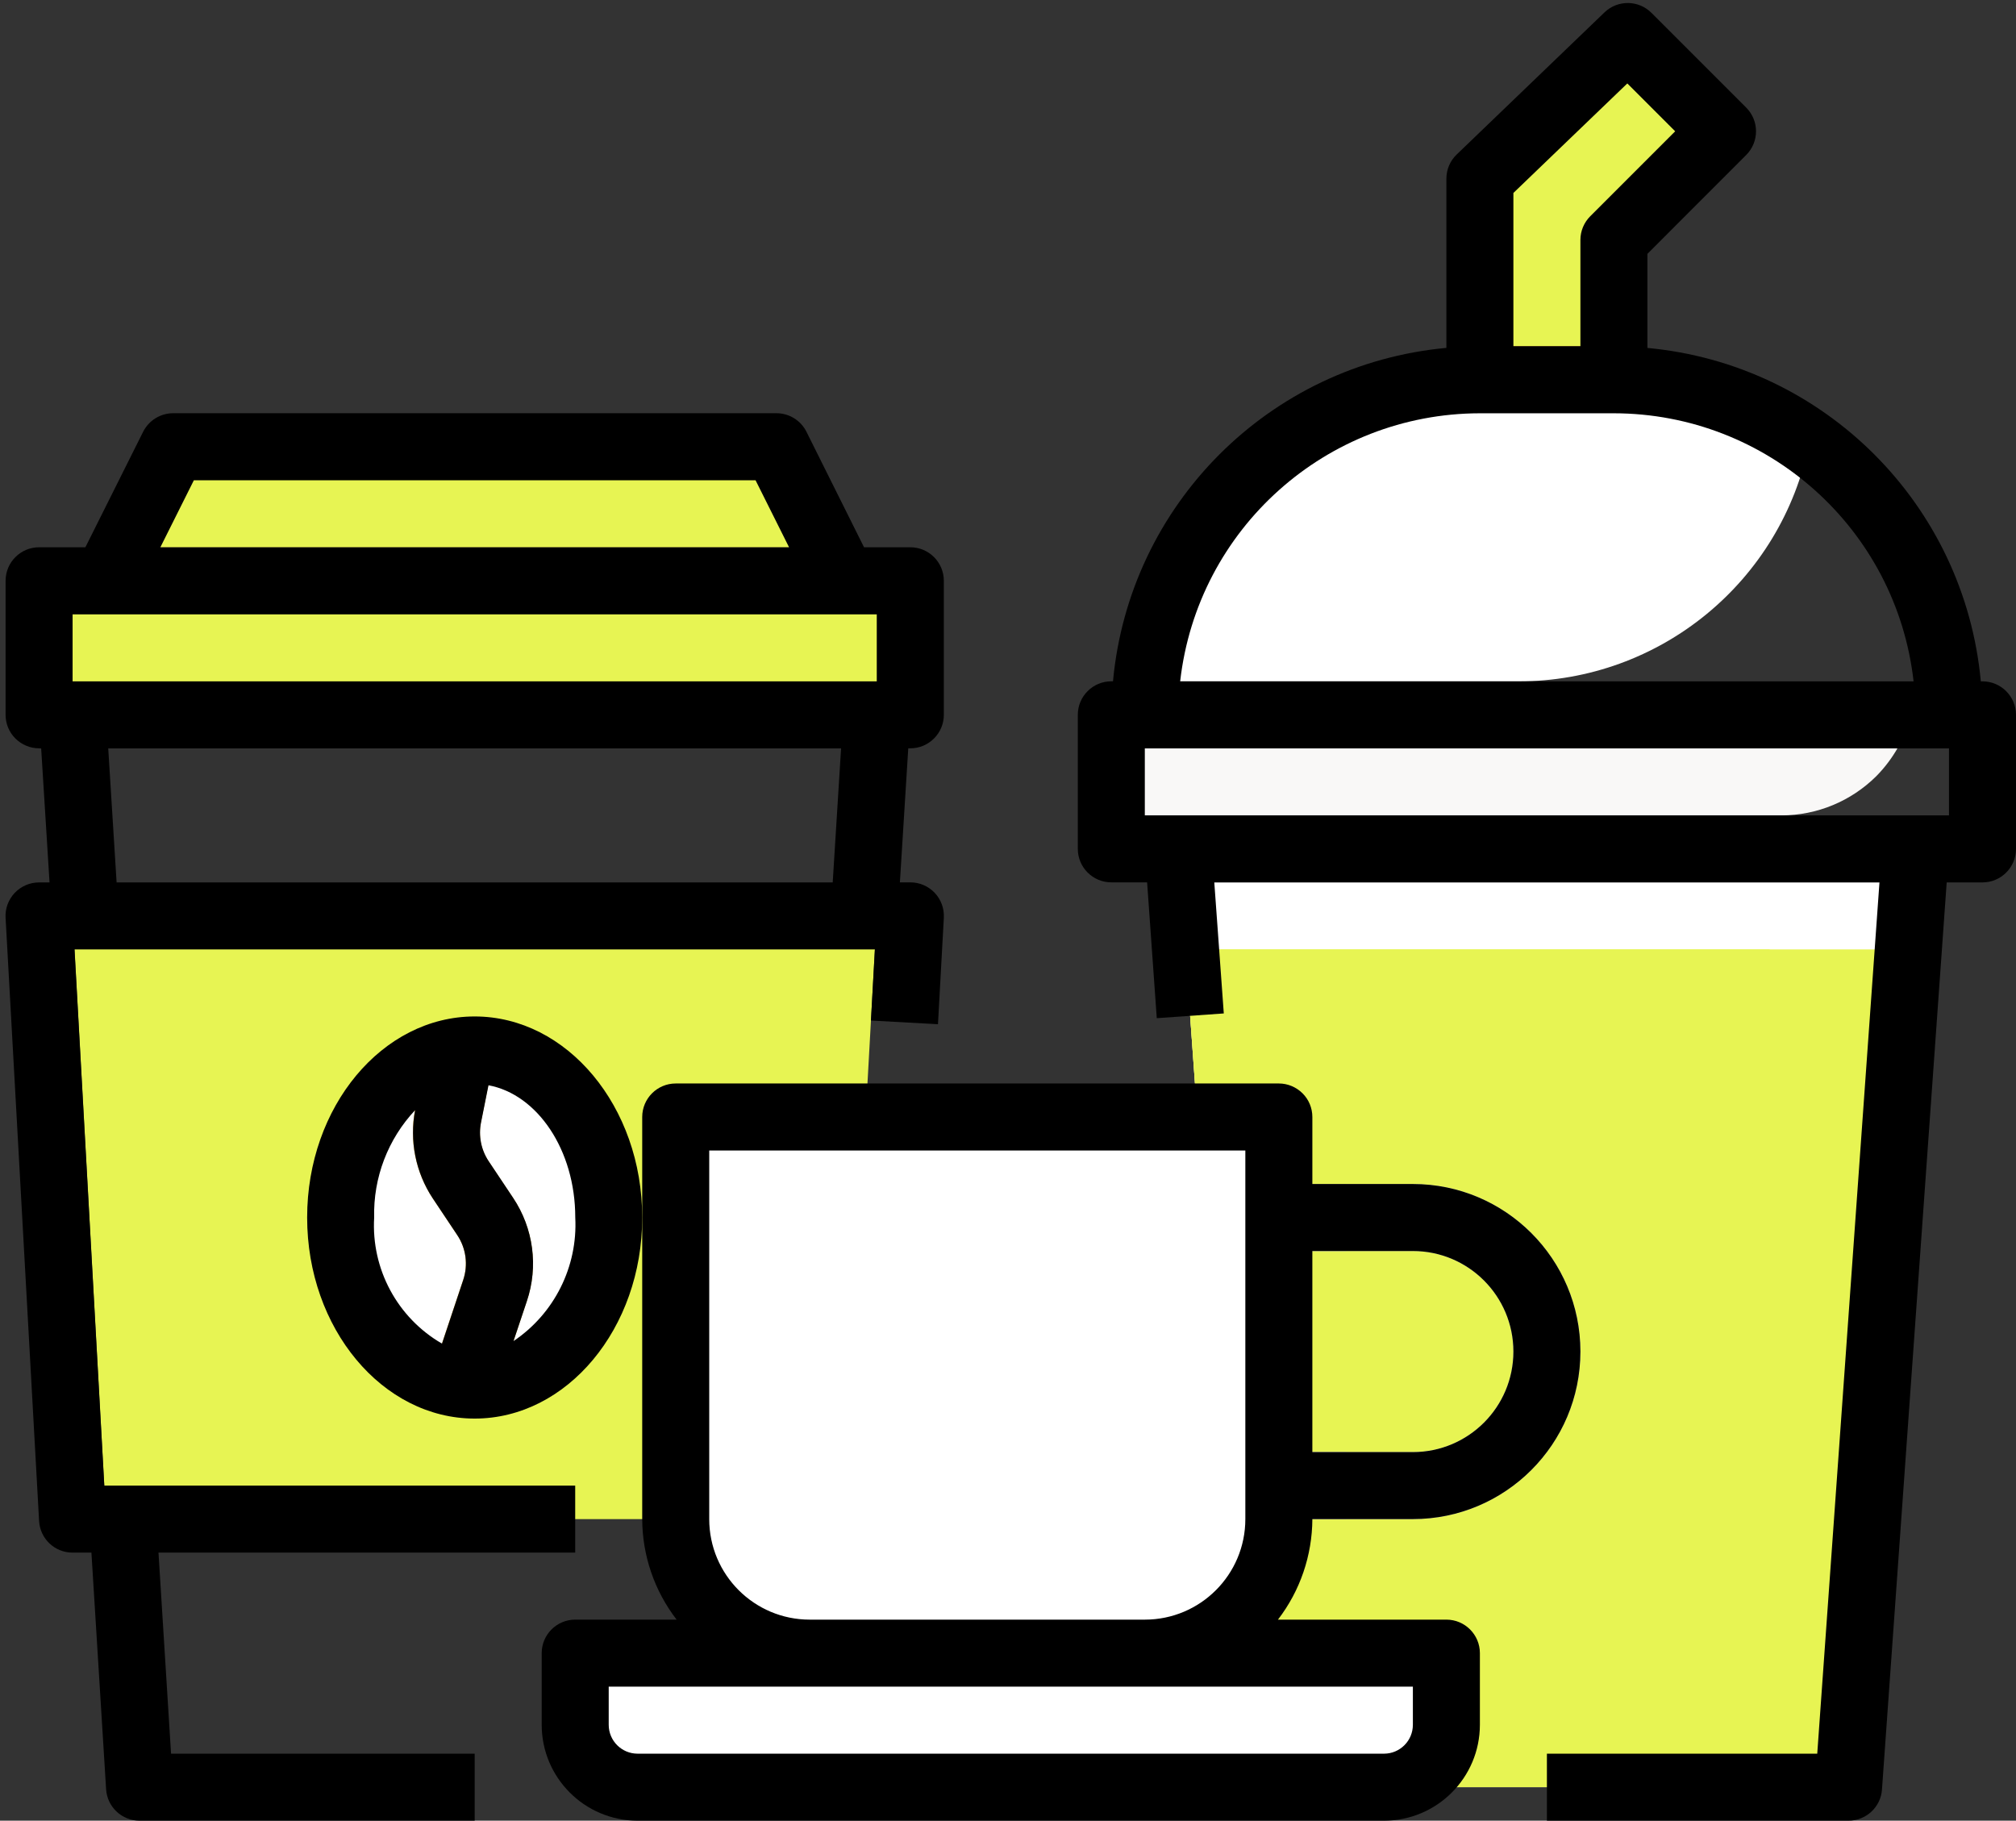
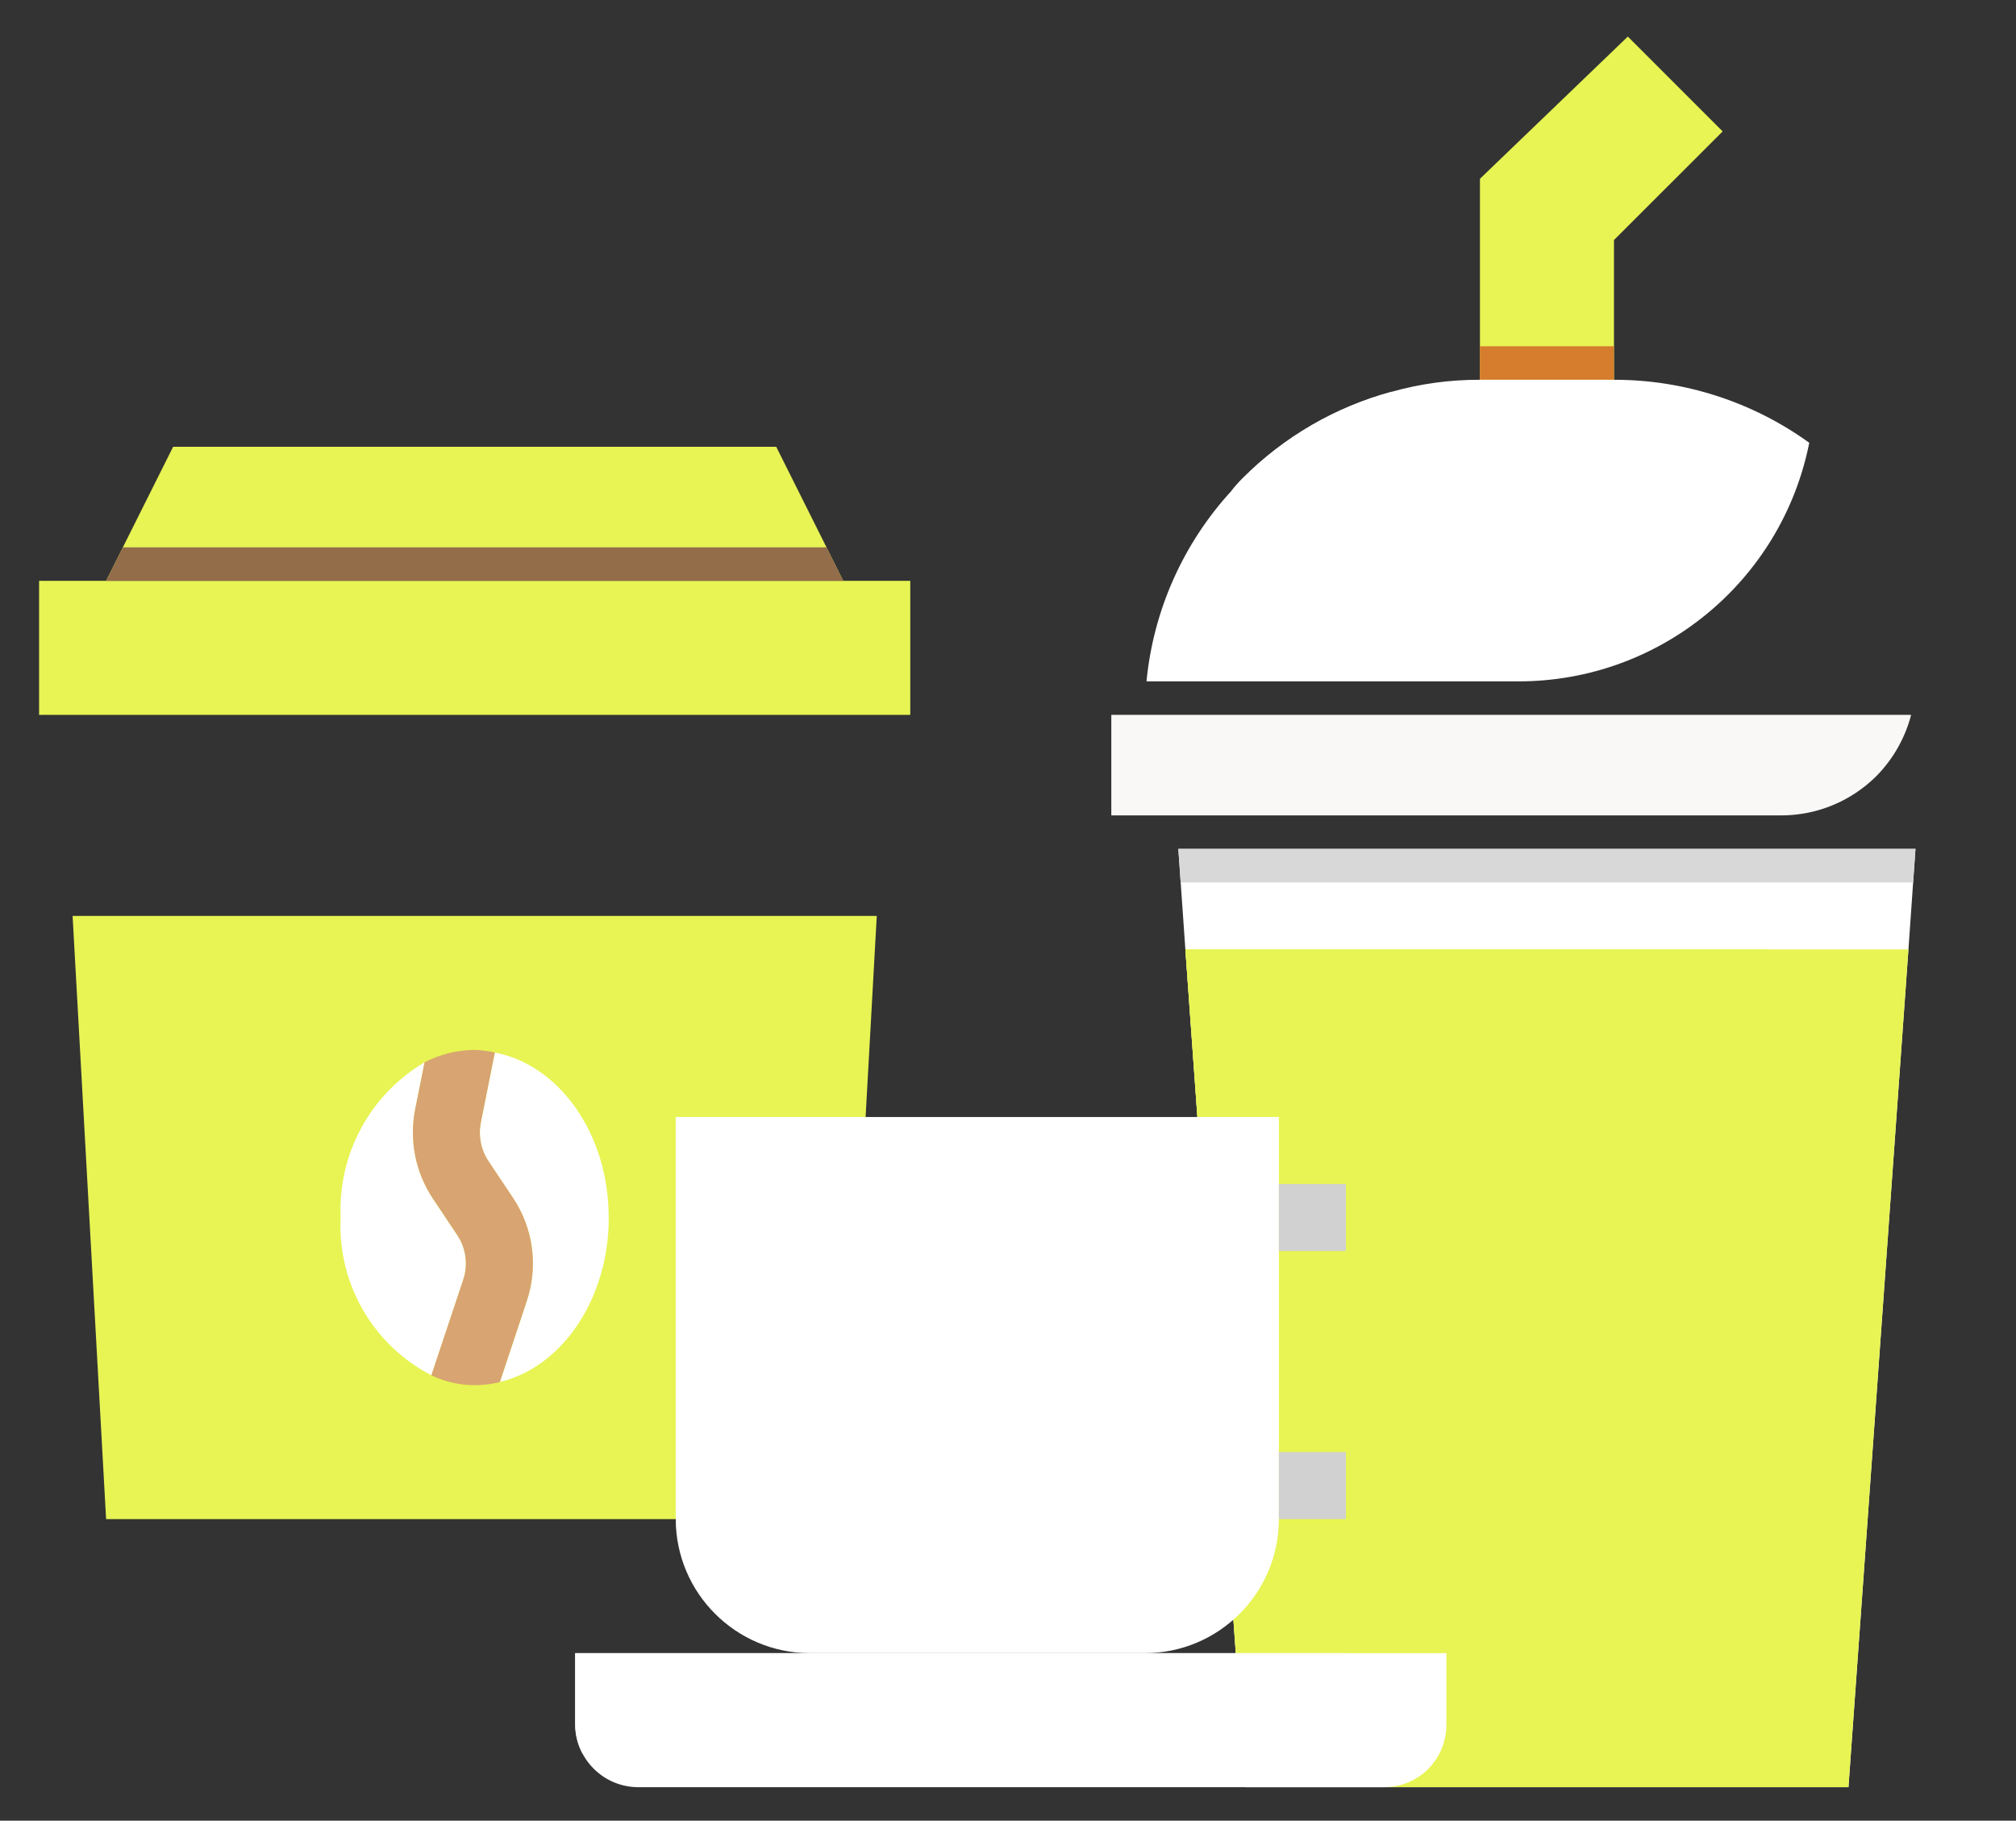
<svg xmlns="http://www.w3.org/2000/svg" id="Layer_1" viewBox="0 0 361 326">
  <rect x="0" y="0" width="361" height="326" fill="#333333" stroke="none" />
  <defs>
    <style>.cls-1{fill:none;}.cls-2{clip-path:url(#clippath);}.cls-3{fill:#f9f8f7;}.cls-4{fill:#e7f453;}.cls-5{fill:#fff;}.cls-6{fill:#936c4a;}.cls-7{fill:#d8a471;}.cls-8{fill:#d8d8d8;}.cls-9{fill:#d1d1d1;}.cls-10{fill:#d67d2d;}.cls-11{fill:#e0e0e0;}</style>
    <clipPath id="clippath">
-       <rect class="cls-1" width="361" height="326" />
-     </clipPath>
+       </clipPath>
  </defs>
  <path class="cls-4" d="m157,164l-6,108H19l-6-108h144Zm0,0" />
  <path class="cls-5" d="m343,152l-1.26,18-10.74,150h-108l-10.74-150-1.26-18h132Zm0,0" />
  <path class="cls-3" d="m342.22,128c-1.08,4.15-3.23,7.93-6.24,10.98-4.52,4.49-10.62,7.01-16.98,7.02h-120v-18h143.22Zm0,0" />
  <path class="cls-4" d="m308.46,23.52l-16.97-16.97-26.48,25.46v36h24v-25.03l19.46-19.45Zm0,0" />
  <path class="cls-8" d="m343,152l-.42,6h-131.16l-.42-6h132Zm0,0" />
  <path class="cls-4" d="m341.74,170l-10.74,150h-108l-.84-12-9.9-138h129.48Zm0,0" />
  <path class="cls-4" d="m316.9,170l-4.86,67.74c-2.82,39.6-35.78,70.28-75.48,70.26h-14.4l-9.9-138h104.64Zm0,0" />
  <path class="cls-5" d="m259,296v12.84c0,2.96-1.17,5.8-3.26,7.9-2.09,2.09-4.94,3.27-7.9,3.26H114.16c-6.13-.08-11.08-5.03-11.16-11.16v-12.84h156Zm0,0" />
  <path class="cls-5" d="m229,200v72c0,13.25-10.75,24-24,24h-60c-13.24-.03-23.97-10.76-24-24v-72h108Zm0,0" />
-   <path class="cls-11" d="m253,272h-24v-12h24c9.94,0,18-8.06,18-18s-8.06-18-18-18h-24v-12h24c16.57,0,30,13.43,30,30s-13.43,30-30,30h0Zm0,0" />
  <rect class="cls-4" x="7" y="104" width="156" height="24" />
  <path class="cls-4" d="m151,104H19l12-24h108l12,24Zm0,0" />
  <path class="cls-6" d="m151,104H19l3-6h126l3,6Zm0,0" />
  <rect class="cls-10" x="265" y="62" width="24" height="6" />
  <path class="cls-5" d="m109,218c0-15-8.85-27.34-20.4-29.54l-2.5,12.53c-.48,2.4.01,4.89,1.37,6.94l4.38,6.55c3.65,5.44,4.57,12.28,2.47,18.5l-4.8,14.46c11.09-2.64,19.49-14.8,19.49-29.43h0Zm0,0" />
  <path class="cls-5" d="m81.87,221.12l-4.37-6.55c-3.11-4.69-4.24-10.42-3.15-15.94l1.69-8.43c-9.77,5.77-15.55,16.46-15.04,27.79-.59,11.79,5.76,22.84,16.25,28.26l5.7-17.09c.91-2.7.52-5.68-1.08-8.05h0Zm0,0" />
  <path class="cls-7" d="m91.86,214.47l-4.38-6.55c-1.35-2.04-1.84-4.53-1.37-6.94l2.5-12.53c-1.19-.27-2.41-.42-3.62-.46-3.12.02-6.19.78-8.96,2.21l-1.69,8.43c-1.09,5.52.04,11.25,3.15,15.94l4.37,6.55c1.59,2.37,1.99,5.34,1.08,8.05l-5.7,17.09c3.82,1.82,8.16,2.24,12.27,1.2l4.8-14.46c2.11-6.22,1.2-13.07-2.45-18.53h0Zm0,0" />
  <path class="cls-5" d="m241,296v.9c-.02,9.44-7.66,17.09-17.1,17.1h-119.58c-.86-1.58-1.32-3.36-1.32-5.16v-12.84h138Zm0,0" />
  <rect class="cls-9" x="229" y="212" width="12" height="12" />
  <rect class="cls-9" x="229" y="260" width="12" height="12" />
  <path class="cls-5" d="m323.98,79.28c-4.94,24.84-26.75,42.74-52.08,42.72h-66.6c1.23-12.73,6.58-24.72,15.24-34.14.63-.8,1.31-1.56,2.04-2.28,7.36-7.37,16.53-12.69,26.58-15.42,5.15-1.45,10.48-2.18,15.84-2.16h24c12.55-.02,24.8,3.93,34.98,11.28h0Zm0,0" />
  <path class="cls-5" d="m248.8,75.08c-.81,3.09-2.85,5.71-5.64,7.26l-10.5,5.82c-3.79,2.13-8.44,2.02-12.12-.3.63-.8,1.31-1.56,2.04-2.28,7.36-7.37,16.53-12.69,26.58-15.42.24,1.64.12,3.33-.36,4.92h0Zm0,0" />
  <g class="cls-2">
    <path d="m85,182c-16.54,0-30,16.15-30,36s13.46,36,30,36,30-16.14,30-36-13.46-36-30-36h0Zm-18,36c-.18-7.13,2.46-14.04,7.34-19.23-1.05,5.48.08,11.16,3.16,15.81l4.37,6.55c1.59,2.37,1.99,5.34,1.08,8.05l-3.8,11.4c-7.99-4.62-12.69-13.36-12.15-22.57h0Zm24.95,22.13l2.4-7.16c2.09-6.21,1.18-13.05-2.47-18.5l-4.37-6.55c-1.36-2.04-1.85-4.53-1.37-6.94l1.33-6.66c8.74,1.62,15.54,11.56,15.54,23.67.46,8.8-3.74,17.21-11.05,22.13h0Zm0,0" />
    <path d="m7,134h.37l1.5,24h-1.87c-1.65,0-3.23.68-4.37,1.88-1.13,1.2-1.73,2.81-1.63,4.46l6,108c.18,3.18,2.81,5.67,6,5.66h3.37l2.63,42.38c.2,3.16,2.83,5.63,6,5.62h60v-12H30.63l-2.25-36h74.62v-12H18.68l-5.33-96h143.31l-.7,12.73,12,.66,1.05-19.06c.09-1.65-.5-3.26-1.63-4.46-1.14-1.2-2.71-1.88-4.37-1.88h-1.87l1.5-24h.37c3.31,0,6-2.69,6-6v-24c0-3.31-2.69-6-6-6h-8.29l-10.31-20.68c-1.02-2.04-3.11-3.33-5.4-3.32H31c-2.27,0-4.35,1.29-5.37,3.32l-10.34,20.68H7c-3.31,0-6,2.69-6,6v24c0,1.59.63,3.12,1.76,4.24s2.65,1.76,4.24,1.76h0Zm142.12,24H20.88l-1.5-24h131.23l-1.5,24ZM34.71,86h100.59l6,12H28.71l6-12Zm-21.71,24h144v12H13v-12Zm0,0" />
    <path d="m355,122h-.3c-2.93-31.68-28.02-56.77-59.7-59.7v-16.85l17.69-17.7c2.34-2.34,2.34-6.14,0-8.48l-16.97-16.97c-2.31-2.31-6.04-2.35-8.4-.09l-26.48,25.46c-1.18,1.13-1.84,2.69-1.84,4.32v30.3c-31.68,2.93-56.77,28.02-59.7,59.7h-.3c-3.31,0-6,2.69-6,6v24c0,3.31,2.69,6,6,6h6.41l1.73,24.32,12-.85-1.7-23.46h119.11l-11.14,156h-48.41v12h54c3.15,0,5.78-2.43,6-5.57l11.59-162.43h6.41c3.31,0,6-2.69,6-6v-24c0-3.31-2.69-6-6-6h0Zm-84-87.45l20.4-19.61,8.57,8.57-15.21,15.21c-1.12,1.12-1.76,2.65-1.76,4.24v19.03h-12v-27.45Zm-6,39.45h24c27.49.04,50.58,20.68,53.66,48h-131.33c3.09-27.32,26.18-47.96,53.66-48h0Zm84,72h-144v-12h144v12Zm0,0" />
  </g>
-   <path d="m229,194h-108c-3.31,0-6,2.69-6,6v72c.02,6.51,2.18,12.84,6.16,18h-18.16c-3.31,0-6,2.69-6,6v12.83c.01,9.48,7.69,17.16,17.17,17.17h133.66c9.48-.01,17.16-7.69,17.17-17.17v-12.83c0-3.31-2.69-6-6-6h-30.16c3.97-5.16,6.13-11.49,6.16-18h18c16.57,0,30-13.43,30-30s-13.43-30-30-30h-18v-12c0-1.59-.63-3.12-1.76-4.24s-2.65-1.76-4.24-1.76h0Zm24,114.83c0,2.86-2.32,5.17-5.17,5.17H114.17c-2.86,0-5.17-2.32-5.17-5.17v-6.83h144v6.83Zm-108-18.83c-9.94,0-18-8.06-18-18v-66h96v66c0,9.94-8.06,18-18,18h-60Zm108-66c9.94,0,18,8.06,18,18s-8.06,18-18,18h-18v-36h18Zm0,0" />
</svg>